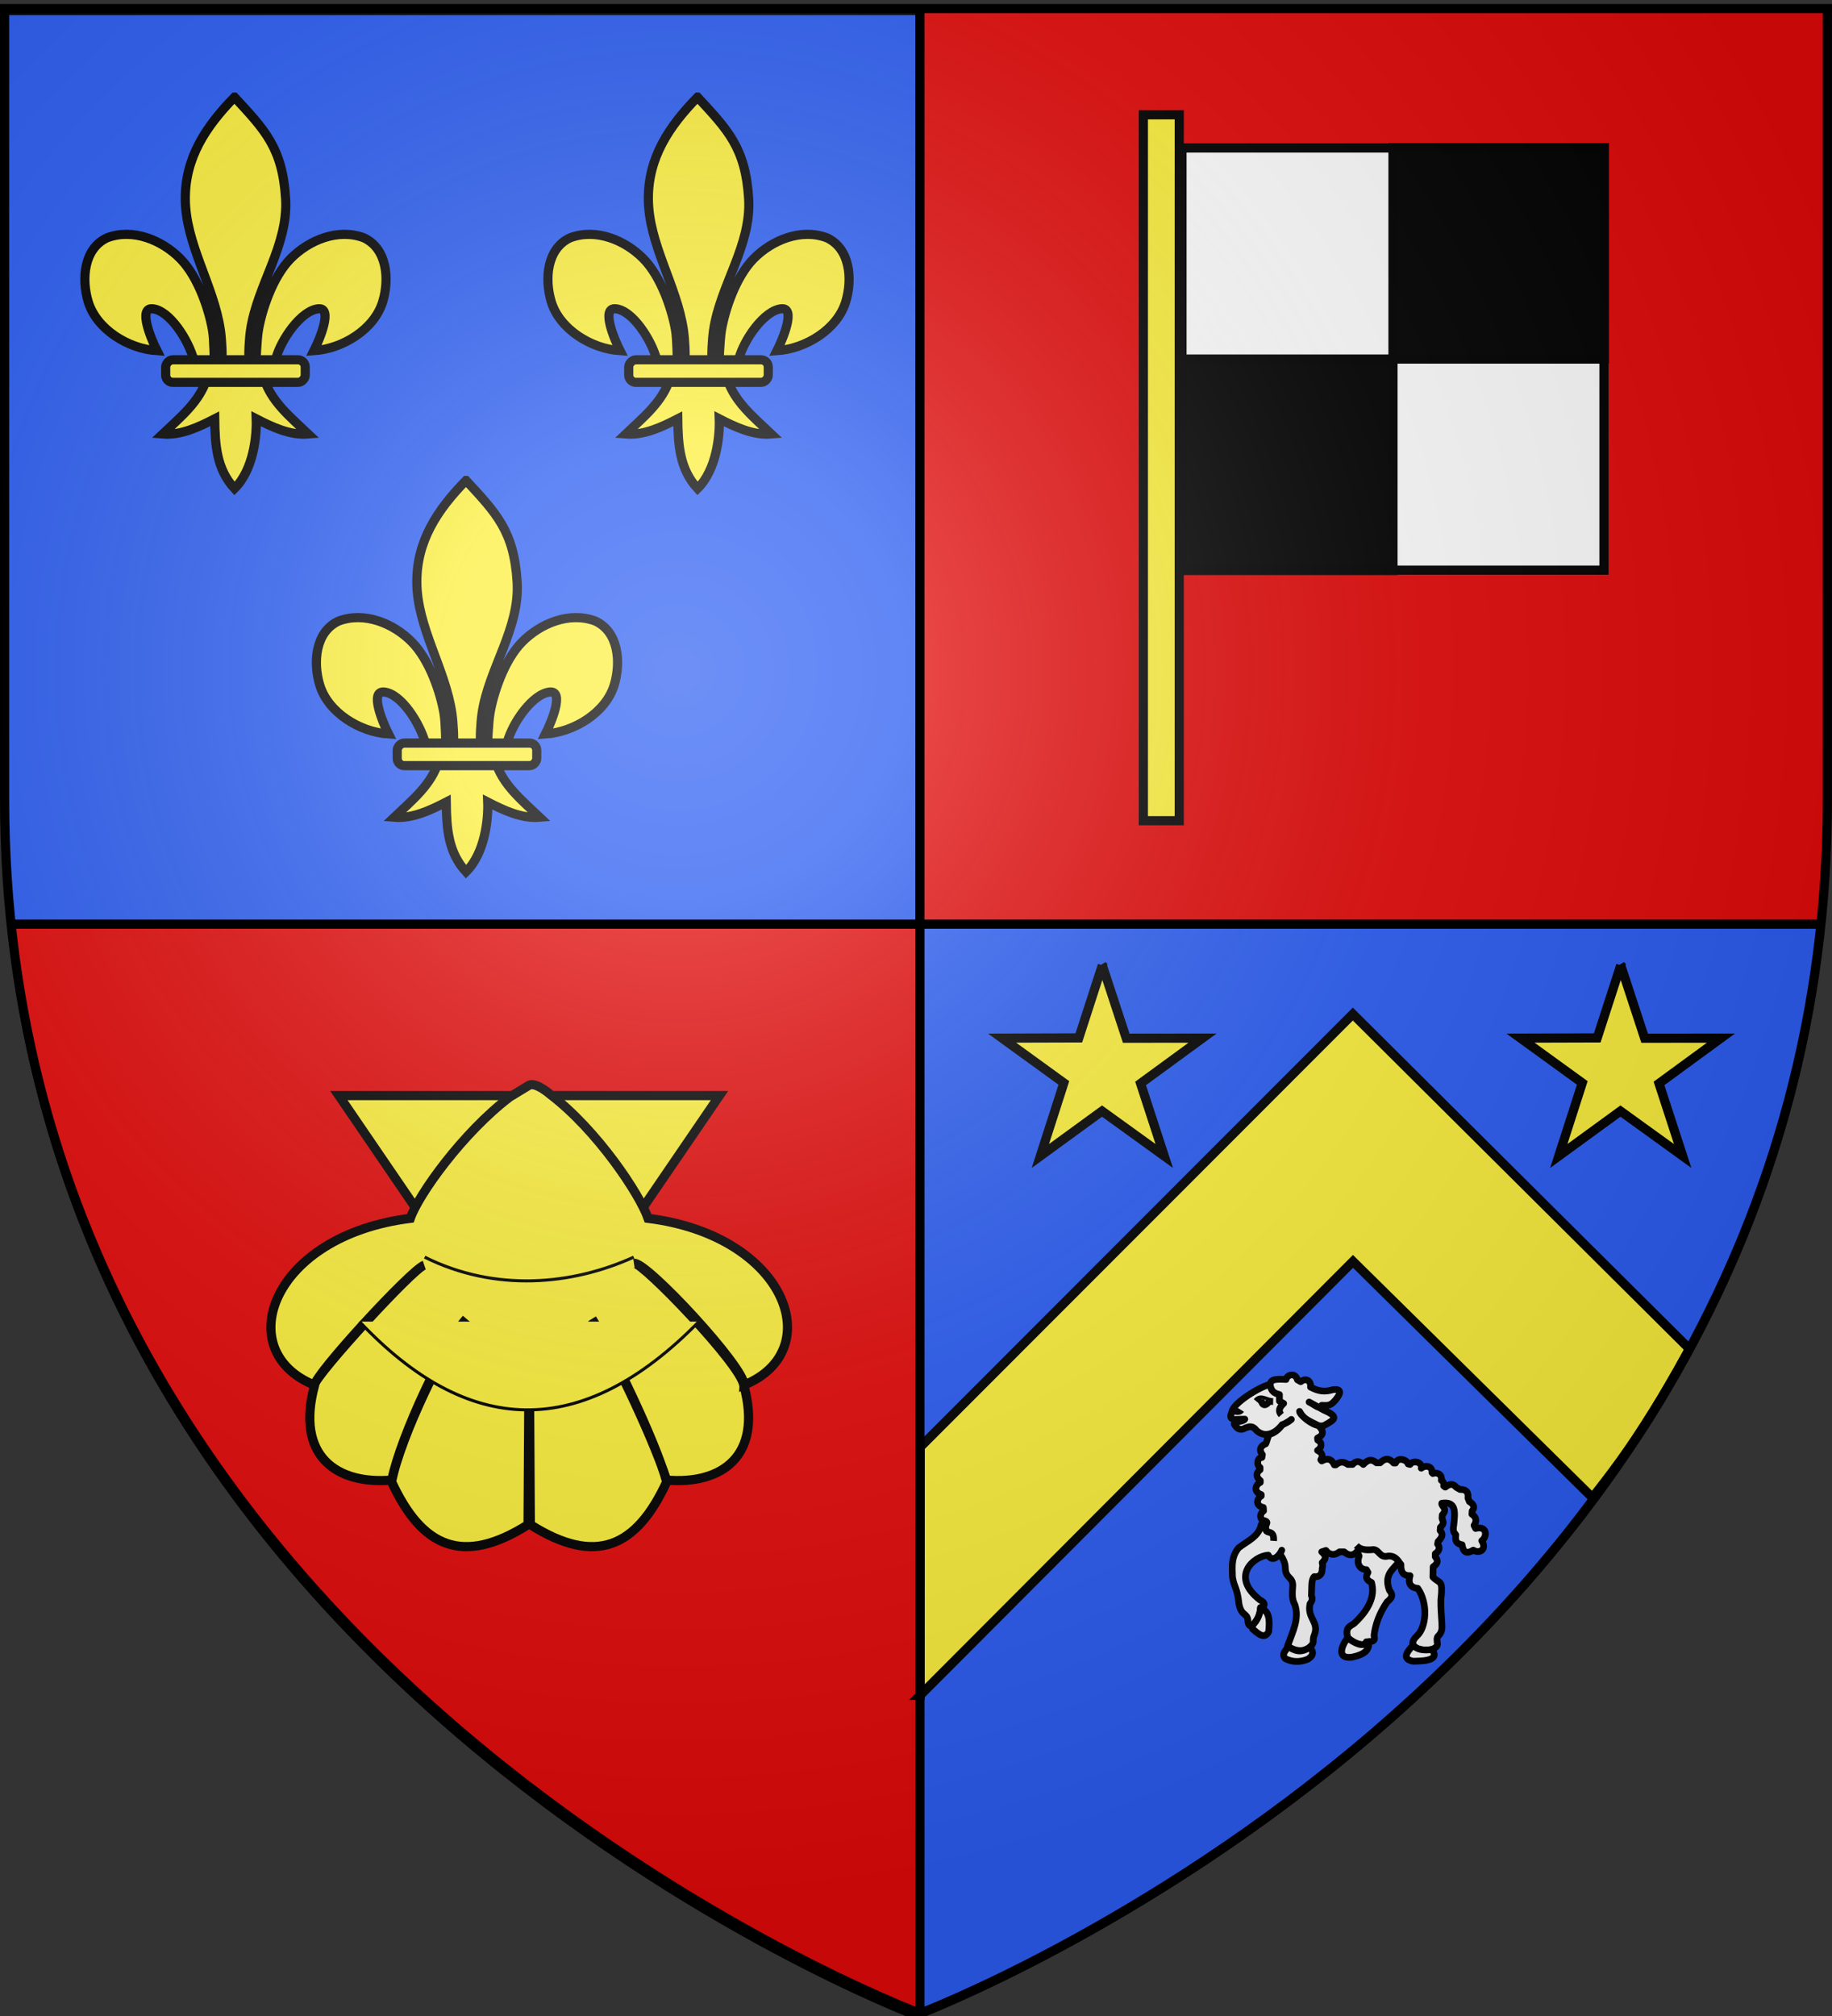
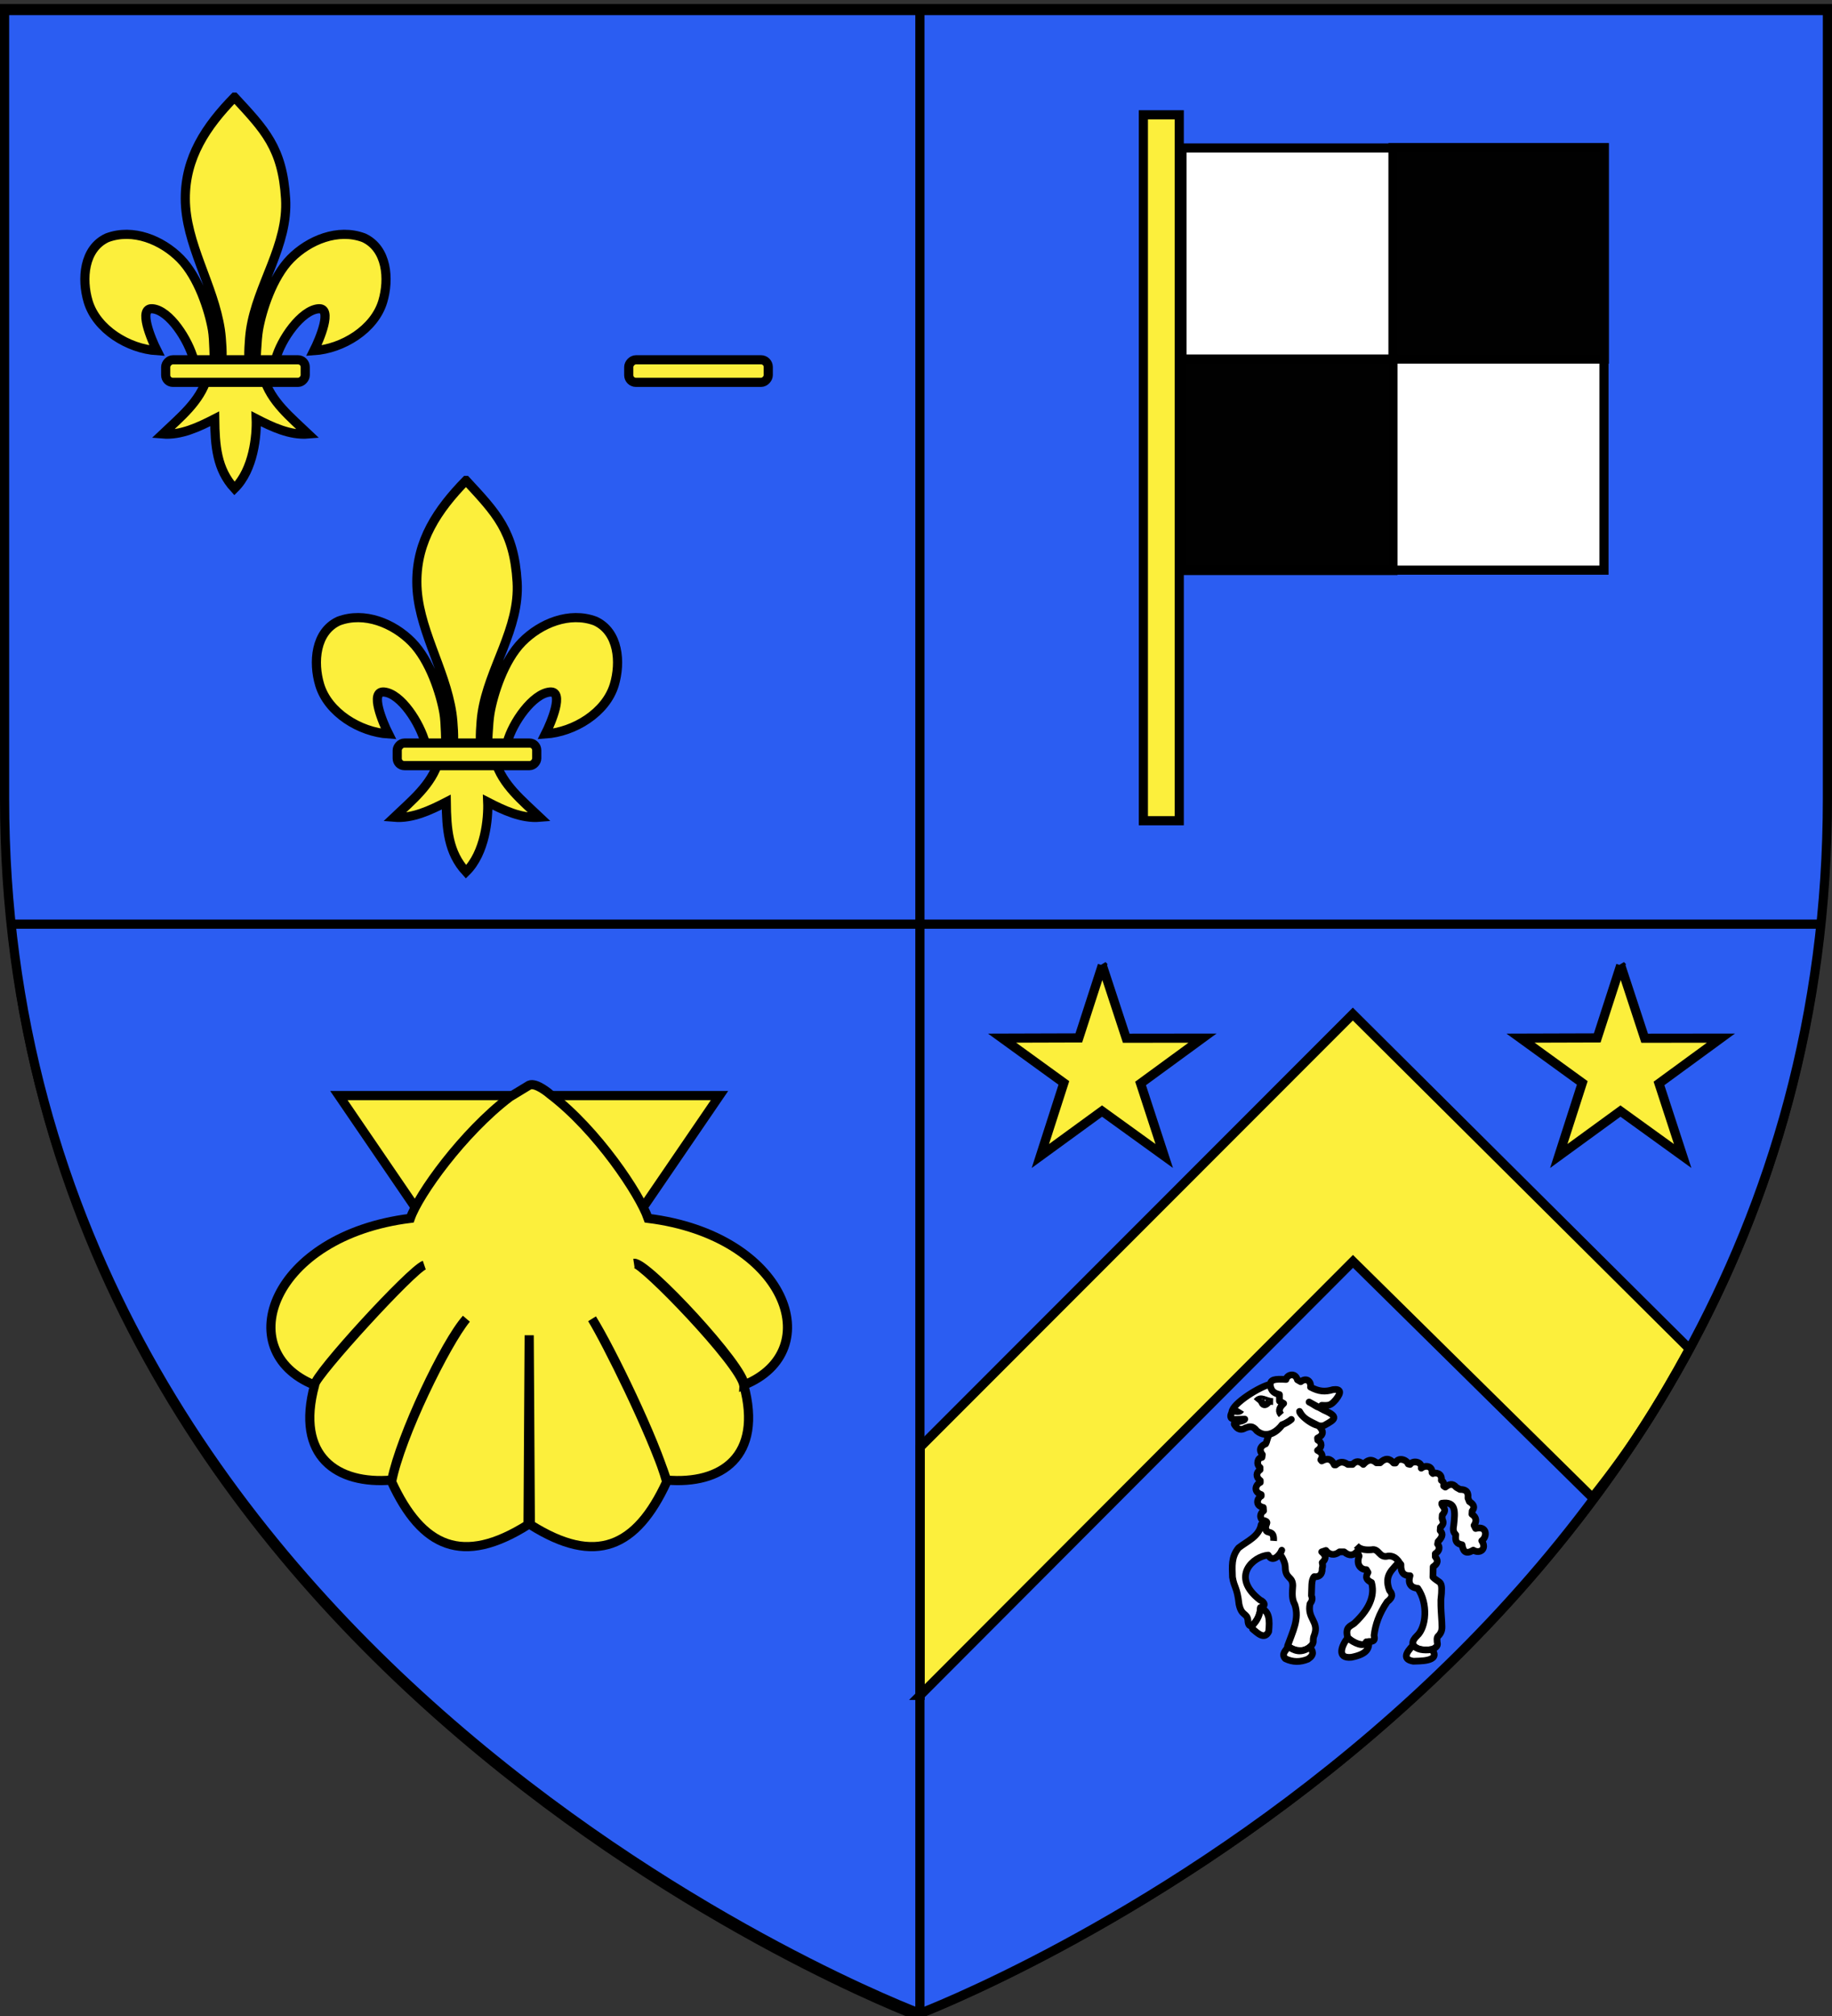
<svg xmlns="http://www.w3.org/2000/svg" xmlns:xlink="http://www.w3.org/1999/xlink" height="660" width="600" version="1.0">
  <rect width="100%" height="100%" fill="#333333" stroke="none" />
  <defs>
    <linearGradient id="b">
      <stop style="stop-color:white;stop-opacity:.314" offset="0" />
      <stop offset=".19" style="stop-color:white;stop-opacity:.251" />
      <stop style="stop-color:#6b6b6b;stop-opacity:.125" offset=".6" />
      <stop style="stop-color:black;stop-opacity:.125" offset="1" />
    </linearGradient>
    <linearGradient id="a">
      <stop offset="0" style="stop-color:#fd0000;stop-opacity:1" />
      <stop style="stop-color:#e77275;stop-opacity:.659" offset=".5" />
      <stop style="stop-color:black;stop-opacity:.323" offset="1" />
    </linearGradient>
    <linearGradient id="c">
      <stop offset="0" style="stop-color:#fff;stop-opacity:1" />
      <stop offset="1" style="stop-color:#fff;stop-opacity:1" />
    </linearGradient>
    <radialGradient xlink:href="#b" id="d" gradientUnits="userSpaceOnUse" gradientTransform="matrix(1.353 0 0 1.349 -77.63 -85.747)" cx="221.445" cy="226.331" fx="221.445" fy="226.331" r="300" />
  </defs>
  <g style="display:inline">
    <path style="fill:#2b5df2;fill-opacity:1;fill-rule:evenodd;stroke:#000;stroke-width:2.5;stroke-linecap:butt;stroke-linejoin:miter;stroke-miterlimit:4;stroke-dasharray:none;stroke-opacity:1" d="M300 660.027s298.5-112.32 298.5-397.772V3.703H1.5v258.552C1.5 547.706 300 660.027 300 660.027z" />
-     <path d="M595.285 302.858c1.271-12.726 3.215-27.11 3.215-40.603V3.703H301.277l.638 299.488 293.37-.333zM301.277 660.027l-.002-356.722-296.71-.699c24.69 257.617 296.712 357.42 296.712 357.42z" style="fill:#e20909;fill-opacity:1;fill-rule:evenodd;stroke:none;stroke-width:1px;stroke-linecap:butt;stroke-linejoin:miter;stroke-opacity:1" />
  </g>
  <g style="display:inline">
    <g style="stroke:#000;stroke-width:8.917;stroke-miterlimit:4;stroke-dasharray:none;stroke-opacity:1;display:inline" transform="translate(168.787 402.58) scale(.336)">
      <path d="M-48.097-730.047C-18.635-698.2-1.31-680.639 1.716-631.226c2.8 45.728-27.63 83.959-34.188 128.188-1.244 8.39-2.311 25.513-1.187 32.458.832 5.143 3.392 20.855 6.187 1.414.575-3.999.987-24.06 2.75-34.247 3.212-18.561 13.498-51.199 31.344-69.281 17.838-18.075 46.104-29.799 71.312-20.344 22.84 10.538 25 40.3 18.5 62.062-8.138 27.256-39.24 46.12-67.125 47.97 5.526-10.927 18.75-42.114 4.407-40.876-16.603 1.433-36.463 29.681-41.633 49.06-1.947 7.297-1.16 18.627-11.586 18.159 6.875 23.228 26.28 38.598 43.281 54.812-17.722 1.474-35.255-6.867-50.719-14.812.654 15.925-2.437 49.567-21.156 67.937-17.375-18.916-18.956-41.986-19.281-67.937-15.463 7.945-32.996 16.286-50.719 14.812 17.001-16.214 36.407-31.584 43.281-54.812-10.425.468-11.052-10.155-13-17.453-5.17-19.377-23.616-48.333-40.218-49.766-14.344-1.238-1.12 29.949 4.406 40.875-27.884-1.848-58.986-20.713-67.125-47.969-6.499-21.762-4.34-51.524 18.5-62.062 25.208-9.455 53.474 2.27 71.312 20.344 17.846 18.082 28.132 50.72 31.344 69.281 1.763 10.187 1.468 28.834 2.043 32.833 2.796 19.441 6.062 5.143 6.895 0 1.124-6.945.056-24.069-1.188-32.458-6.559-44.23-34.109-84.015-34.187-128.188-.07-39.886 19.983-70.234 47.937-98.82z" style="fill:#fcef3c;fill-opacity:1;fill-rule:evenodd;stroke:#000;stroke-width:8.917;stroke-linecap:butt;stroke-linejoin:miter;stroke-miterlimit:4;stroke-dasharray:none;stroke-opacity:1" />
      <rect transform="scale(-1 1)" ry="7.012" y="-474.154" x="-20.841" height="22" width="136" style="fill:#fcef3c;fill-opacity:1;fill-rule:evenodd;stroke:#000;stroke-width:8.917;stroke-linejoin:round;stroke-miterlimit:4;stroke-dasharray:none;stroke-opacity:1" rx="7.012" />
    </g>
    <g style="stroke-width:3;stroke-miterlimit:4;stroke-dasharray:none">
      <g transform="translate(92.96 277.105) scale(.336)" style="stroke:#000;stroke-width:8.917;stroke-miterlimit:4;stroke-dasharray:none;stroke-opacity:1;display:inline">
        <path style="fill:#fcef3c;fill-opacity:1;fill-rule:evenodd;stroke:#000;stroke-width:8.917;stroke-linecap:butt;stroke-linejoin:miter;stroke-miterlimit:4;stroke-dasharray:none;stroke-opacity:1" d="M-48.097-730.047C-18.635-698.2-1.31-680.639 1.716-631.226c2.8 45.728-27.63 83.959-34.188 128.188-1.244 8.39-2.311 25.513-1.187 32.458.832 5.143 3.392 20.855 6.187 1.414.575-3.999.987-24.06 2.75-34.247 3.212-18.561 13.498-51.199 31.344-69.281 17.838-18.075 46.104-29.799 71.312-20.344 22.84 10.538 25 40.3 18.5 62.062-8.138 27.256-39.24 46.12-67.125 47.97 5.526-10.927 18.75-42.114 4.407-40.876-16.603 1.433-36.463 29.681-41.633 49.06-1.947 7.297-1.16 18.627-11.586 18.159 6.875 23.228 26.28 38.598 43.281 54.812-17.722 1.474-35.255-6.867-50.719-14.812.654 15.925-2.437 49.567-21.156 67.937-17.375-18.916-18.956-41.986-19.281-67.937-15.463 7.945-32.996 16.286-50.719 14.812 17.001-16.214 36.407-31.584 43.281-54.812-10.425.468-11.052-10.155-13-17.453-5.17-19.377-23.616-48.333-40.218-49.766-14.344-1.238-1.12 29.949 4.406 40.875-27.884-1.848-58.986-20.713-67.125-47.969-6.499-21.762-4.34-51.524 18.5-62.062 25.208-9.455 53.474 2.27 71.312 20.344 17.846 18.082 28.132 50.72 31.344 69.281 1.763 10.187 1.468 28.834 2.043 32.833 2.796 19.441 6.062 5.143 6.895 0 1.124-6.945.056-24.069-1.188-32.458-6.559-44.23-34.109-84.015-34.187-128.188-.07-39.886 19.983-70.234 47.937-98.82z" />
        <rect rx="7.012" style="fill:#fcef3c;fill-opacity:1;fill-rule:evenodd;stroke:#000;stroke-width:8.917;stroke-linejoin:round;stroke-miterlimit:4;stroke-dasharray:none;stroke-opacity:1" width="136" height="22" x="-20.841" y="-474.154" ry="7.012" transform="scale(-1 1)" />
      </g>
      <g style="stroke:#000;stroke-width:8.917;stroke-miterlimit:4;stroke-dasharray:none;stroke-opacity:1;display:inline" transform="translate(244.613 277.105) scale(.336)">
-         <path d="M-48.097-730.047C-18.635-698.2-1.31-680.639 1.716-631.226c2.8 45.728-27.63 83.959-34.188 128.188-1.244 8.39-2.311 25.513-1.187 32.458.832 5.143 3.392 20.855 6.187 1.414.575-3.999.987-24.06 2.75-34.247 3.212-18.561 13.498-51.199 31.344-69.281 17.838-18.075 46.104-29.799 71.312-20.344 22.84 10.538 25 40.3 18.5 62.062-8.138 27.256-39.24 46.12-67.125 47.97 5.526-10.927 18.75-42.114 4.407-40.876-16.603 1.433-36.463 29.681-41.633 49.06-1.947 7.297-1.16 18.627-11.586 18.159 6.875 23.228 26.28 38.598 43.281 54.812-17.722 1.474-35.255-6.867-50.719-14.812.654 15.925-2.437 49.567-21.156 67.937-17.375-18.916-18.956-41.986-19.281-67.937-15.463 7.945-32.996 16.286-50.719 14.812 17.001-16.214 36.407-31.584 43.281-54.812-10.425.468-11.052-10.155-13-17.453-5.17-19.377-23.616-48.333-40.218-49.766-14.344-1.238-1.12 29.949 4.406 40.875-27.884-1.848-58.986-20.713-67.125-47.969-6.499-21.762-4.34-51.524 18.5-62.062 25.208-9.455 53.474 2.27 71.312 20.344 17.846 18.082 28.132 50.72 31.344 69.281 1.763 10.187 1.468 28.834 2.043 32.833 2.796 19.441 6.062 5.143 6.895 0 1.124-6.945.056-24.069-1.188-32.458-6.559-44.23-34.109-84.015-34.187-128.188-.07-39.886 19.983-70.234 47.937-98.82z" style="fill:#fcef3c;fill-opacity:1;fill-rule:evenodd;stroke:#000;stroke-width:8.917;stroke-linecap:butt;stroke-linejoin:miter;stroke-miterlimit:4;stroke-dasharray:none;stroke-opacity:1" />
        <rect transform="scale(-1 1)" ry="7.012" y="-474.154" x="-20.841" height="22" width="136" style="fill:#fcef3c;fill-opacity:1;fill-rule:evenodd;stroke:#000;stroke-width:8.917;stroke-linejoin:round;stroke-miterlimit:4;stroke-dasharray:none;stroke-opacity:1" rx="7.012" />
      </g>
    </g>
    <g style="fill:#fcef3c;fill-opacity:1">
      <path style="fill:#fcef3c;fill-opacity:1;fill-rule:evenodd;stroke:#000;stroke-width:3;stroke-linecap:butt;stroke-linejoin:miter;stroke-miterlimit:4;stroke-dasharray:none;stroke-opacity:1" d="m216.616 124.75 62.307 91.255 62.336-91.255H216.616z" transform="translate(-105.621 233.925)" />
      <path style="fill:#fcef3c;fill-opacity:1;fill-rule:evenodd;stroke:#000;stroke-width:3;stroke-linecap:butt;stroke-linejoin:miter;stroke-miterlimit:4;stroke-dasharray:none;stroke-opacity:1" d="M272.563 125.219c-15.366 11.694-29.83 31.842-32.563 39.719-45.389 5.631-59.01 43.373-31.438 54.562.654-3.537 32.285-38.076 35.979-39.224-4.404 1.629-36.045 36.033-35.885 39.286-6.33 23.265 7.295 32.616 25.281 31.063 2.902-14.41 17.519-45.172 24.41-52.795-6.737 8.182-21.648 38.577-24.472 53.357 9.937 21.524 23.263 27.56 44.688 14.032l.375-61.99.375 61.99c21.424 13.529 34.72 7.492 44.656-14.031-3.592-13.246-18.418-43.748-24.441-53.358 4.754 7.79 19.223 36.778 24.41 52.795 17.986 1.553 31.612-7.798 25.28-31.063-1.023-6.998-33.297-40.399-35.915-39.905 4.198-.46 36.344 34.2 36.01 39.843 27.572-11.189 13.95-48.931-31.438-54.563-2.734-7.876-16.64-28.858-32.007-40.552 0 0-4.642-4.098-6.93-3.041l-6.375 3.875z" transform="translate(-105.621 233.925)" />
-       <path style="fill:#fcef3c;fill-opacity:1;fill-rule:evenodd;stroke:#000;stroke-width:1;stroke-linecap:butt;stroke-linejoin:miter;stroke-miterlimit:4;stroke-dasharray:none;stroke-opacity:1" d="M244.705 177.634c23.134 11.518 48.287 9.172 68.465 0M223.364 198.752c35.567 37.691 72.616 39.346 111.147 0" transform="translate(-105.621 233.925)" />
    </g>
    <g transform="matrix(.54 0 0 .54 -20.346 -23.393)" style="stroke:#000;stroke-width:5.556;stroke-miterlimit:4;stroke-dasharray:none;stroke-opacity:1">
      <path style="fill:#fff;fill-opacity:1;stroke:#000;stroke-width:5.556;stroke-miterlimit:4;stroke-dasharray:none;stroke-opacity:1" d="M754.558 133.044h255.934v255.934H754.558z" />
      <path style="fill:#000;fill-opacity:.995;stroke:#000;stroke-width:5.556;stroke-miterlimit:4;stroke-dasharray:none;stroke-opacity:1" d="M882.525 132.829h128.182v128.182H882.525zM754.343 261.011h128.182v128.182H754.343z" />
      <rect ry="0" y="112.922" x="731.131" height="427.97" width="21.76" style="fill:#fcef3c;fill-opacity:1;stroke:#000;stroke-width:5.556;stroke-miterlimit:4;stroke-dasharray:none;stroke-opacity:1" />
    </g>
    <path style="fill:#fcef3c;fill-opacity:1;stroke:#000;stroke-width:3;stroke-miterlimit:4;stroke-dasharray:none;stroke-opacity:1" d="m301.342 555.029 141.773-142.075 78.414 77.332c13.262-16.72 21.192-29.292 31.784-48.681L443.068 331.984l-141.674 141.75-.052 81.295z" />
    <path style="fill:#fcef3c;fill-opacity:1;stroke:#000;stroke-width:3;stroke-miterlimit:4;stroke-dasharray:none;stroke-dashoffset:0;stroke-opacity:1" d="m530.801 316.018 7.838 23.876 24.985-.029-20.286 14.832 7.749 23.753-20.375-14.71-20.196 14.71 7.693-23.923-20.23-14.662 25.13-.076 7.692-23.77zM361.014 316.018l7.838 23.876 24.985-.029-20.286 14.832 7.749 23.753-20.375-14.71-20.196 14.71 7.693-23.923-20.23-14.662 25.13-.076 7.692-23.77z" />
    <g style="stroke:#000;stroke-width:7.729;stroke-miterlimit:4;stroke-dasharray:none;stroke-opacity:1">
      <path style="opacity:1;fill:#fff;fill-opacity:1;fill-rule:evenodd;stroke:#000;stroke-width:7.729;stroke-linecap:butt;stroke-linejoin:round;stroke-miterlimit:4;stroke-dasharray:none;stroke-opacity:1" d="M149.055 113.412c-3.157 2.8-6.76 4.706-10.632 6.075-4.624 6.517-16.962 16.99-29.032 7.057-5.103-6.627-8.596-4.796-12.955-3.436-7.221 4.395-10.68-.772-12.549-3.352-3.295-4.029 10.306-3.228 11.697-6.658l-11.835.314c-6.11-.93-4.625-4.623-3.038-8.353.522-9.98 32.89-29.862 44.044-31.893.771-5.437 4.684-6.456 18.225-5.64.712-5.053 10.316-8.883 13.072.427l3.76 2.148c6.895-5.361 12.241-.094 11.275 6.175 9.665 5.261 16.914 5.657 25.774 2.953 8.498-1.09 10.608 2.366 3.222 11.545-5.832 6.828-8.058 6.831-16.109 6.443-.641 6.531-8.07-.695-14.498-3.758l17.183 9.396c17.679 7.62 11.828 10.889 1.61 16.646-9.73 6.588-30.092-11.458-29.8-15.303 4.627 8.59 9.552 10.2 21.778 16.374 6.712 6.352 5.64 11.187-1.105 14.232l.268 2.416c5.354 2.774 5.02 8.403-.268 11.814 3.497 1.847 7.574 4.574 3.758 10.739l1.074 1.342c8.133-4.388 12.029-.959 14.498 4.564h1.61c4.296-3.66 8.324-4.453 13.962-.537h5.37c3.758-4.295 7.875-4.295 12.35 0 4.187-4.471 8.722-7.322 15.034-1.88h4.296c5.548-5.643 10.738-5.542 15.571.27h2.148c2.927-7.564 13.296-3.479 14.498 1.073l2.148.537c3.666-5.54 14.584-2.496 12.887 4.296 5.434-4.246 13.085-1.919 12.35 5.1l1.073 1.075c2.567-1.546 10.968-.625 9.666 7.786 1.517 1.11 3.241 1.876 2.684 6.443l1.88 1.342c4.206-3.323 8.412-4.926 12.618.269l4.296 2.416c5.53-.005 9.975 1.437 9.128 9.934l1.611 4.027c5.37 3.222 6.443 6.802 3.222 10.74l-.269 3.758c5.572 3.63 5.413 8.497 2.417 12.84l1.795 3.546c13.314-3.612 13.688 9.445 7.045 14.091 6.28 9.55-2.236 15.428-9.741 10.816-9.533 5.82-11.78.21-12.892-6.221-6.088-1.237-8.154-3.611-7.176-11.414-1.915-2.623-3.76-3.684-2.39-11.06 1.706-15.733 2.807-27.57-13.691-25.217-.956 3.67 7.468 5.996.537 13.424l-.269 4.028c1.027 3.387 3.098 5.496-1.88 10.202l-.268 3.758c2.32 2.764 4.374 5.65-2.416 12.619l-.537 2.953c2.595 2.864 2.685 7.607-2.685 11.008v3.49c2.908 3.562 3.907 7.272-2.416 11.544l-.269 11.813c8.223 8.41 11.82 1.796 9.129 26.311-.162 8.796.564 17.157 1.074 25.237-.086 4.96 1.536 9.676-3.222 15.303-1.936 1.588-2.623 2.72-2.148 7.518.288 2.417 1.797 4.976-4.833 8.323-12.772 3.724-32.416-1.833-18.256-15.304 10.494-9.516 13.04-36.828.805-54.5-9.192-.774-11.26-6.855-8.86-14.498-6.7.198-10.913-3.085-10.47-12.887l-2.416-2.954c-5.912 8.293-17.819 14.375-10.74 32.755 3.066 3.593 4.843 7.444-2.684 13.155-9.286 13.664-13.612 26.426-15.035 38.66 2.136 8.33-3.885 6.213-8.591 7.518-2.237 5.922-14.51 2.473-21.747-5.37-3.18-12.09 3.29-12.774 7.517-16.108 20.868-19.326 23.161-35.19 19.868-46.984-8.837-4.239-5.143-8.925-4.027-11.544l-1.88-3.222c-4.13.388-12.497-3.793-8.322-15.572l-2.148-5.37c-4.066 4.592-8.827 5.94-15.035.538h-5.37c-6.47 5.01-12.303 2.873-15.571-1.611l-4.833 1.61c3.7 3.198 6.457 7.014.537 12.35.455 2.01.94 4.006 0 6.713.314 7.826-4.477 10.082-9.128 9.396-3.685 3.447-2.72 13.047-3.222 21.747 1.069 2.567 1.52 5.43-1.61 9.397-3.62 16.952 10.52 20.442 5.1 35.439-3.45 7.62 1.513 8.392-5.427 14.43-5.581 5.806-18.1 5.097-25.448-1.543 5.772-16.262 13.73-30.897 8.323-47.252-3.644-6.648-3.044-12.707-2.416-22.015-.113-10.808-8.484-7.437-8.591-20.942-.104-4.648-2.288-9.712-5.969-15.076l1.941-4.523c-2.425 6.125-10.827 14.736-15.571 5.638-16.358 1.045-44.284 24.35-9.397 51.548 5.975 2.574 6.63 7.455.537 8.591-.44 10.68-4.697 15.253-8.591 20.405-3.759 1.969-5.728 0-5.907-5.907-1.166-8.663-7.248-4.237-10.202-18.256-2.2-20.047-5.496-18.615-7.517-31.144-.32-12.294-1.672-22.837 6.98-33.56 10.139-7.938 23.636-13.056 26.042-26.847.04.245 3.573-4.764 5.638 6.175-2.396-6.753 4.768-8.41-2.147-10.74-4.146.313-6.585-7.05-.806-11.007l-.268-4.027c-9.74-2.026-7.129-10.704-2.417-13.155v-1.611c-9.583-3.438-6.187-11.744-1.074-13.961v-2.148c-5.623-4.264-4.529-9.475-.268-12.35v-2.685c-4.92-3.65-2.574-11.552 2.148-11.544l.537-3.222c-4.995-6.4-.823-10.667 3.758-12.35 1.68-3.066 1.147-4.193 3.932-10.826 5.72-1.393 10.659-5.13 14.947-10.818 2.788-1.671 7.31-3.513 10.637-6.46z" transform="matrix(.285 0 0 .285 380.449 432.367)" />
      <path style="opacity:1;fill:#fff;fill-opacity:1;fill-rule:evenodd;stroke:#000;stroke-width:7.729;stroke-linecap:butt;stroke-linejoin:round;stroke-miterlimit:4;stroke-dasharray:none;stroke-opacity:1" d="M124.64 72.786c.82 9.088 5.716 10.702 10.74 12.081v7.518l4.832 2.684c-6.172 5.604-5.781 9.692-2.685 13.156M128.13 92.922c-9.007-.141-13.784-6.958-19.33-.269" transform="matrix(.285 0 0 .285 380.449 432.367)" />
      <path style="opacity:1;fill:#fff;fill-opacity:1;fill-rule:evenodd;stroke:#000;stroke-width:7.729;stroke-linecap:butt;stroke-linejoin:round;stroke-miterlimit:4;stroke-dasharray:none;stroke-opacity:1" d="M114.707 89.968c-.951 4.36 3.356 11.322 9.128 2.148M91.35 102.587c-.992 1.604-3.037 2.154-6.176 1.61l.806-.536M128.668 252.934c.951-13.26-7.726-7.687-8.86-12.618M223.709 258.304c4.115 4.334 9.758 5.418 17.45 4.833 8.95-1.998 8.503 10.054 19.063 7.248 4.533-.38 8.531 1.104 12.35 6.444M113.633 329.987c10.52 3.704 10.627 14.152 9.397 27.117-5.03 10.462-13.828.708-18.525-2.954l-.269-4.027c6.329-6.312 8.778-13.11 9.397-20.136zM145.313 374.286c-1.996 4.486-8.317 8.186-3.221 13.961 8.68 4.26 17.361 4.15 26.042.537 7.692-5 5.778-9.4 2.148-13.692-11.133 7.692-18.292 3.366-24.969-.806zM213.775 364.353c-6.918 8.732-12.973 24.059 4.296 22.283 19.06-3.759 20.146-10.683 20.136-17.988l-2.954.269c-2.326 6.962-14.318 1.306-21.478-4.564zM289.217 372.675c-9.188 9.238-12.2 16.417 0 18.525 4.471-.406 32.546 1.122 21.479-13.424-10.152 1.293-17.764.044-21.479-5.1z" transform="matrix(.285 0 0 .285 380.449 432.367)" />
    </g>
  </g>
  <g style="display:inline">
-     <path d="M300 658.5s298.5-112.32 298.5-397.772V2.176H1.5v258.552C1.5 546.18 300 658.5 300 658.5z" style="opacity:1;fill:url(#d);fill-opacity:1;fill-rule:evenodd;stroke:none;stroke-width:1px;stroke-linecap:butt;stroke-linejoin:miter;stroke-opacity:1" />
-   </g>
+     </g>
  <g style="display:inline">
    <path d="M301.277 659.138S1.5 546.818 1.5 261.366V2.815h597v258.551c0 285.452-297.223 397.772-297.223 397.772z" style="opacity:1;fill:none;fill-opacity:1;fill-rule:evenodd;stroke:#000;stroke-width:3;stroke-linecap:butt;stroke-linejoin:miter;stroke-miterlimit:4;stroke-dasharray:none;stroke-opacity:1" />
    <path style="fill:none;fill-opacity:.75;fill-rule:evenodd;stroke:#000;stroke-width:3;stroke-linecap:butt;stroke-linejoin:miter;stroke-miterlimit:4;stroke-dasharray:none;stroke-opacity:1;display:inline" d="M301.277 1.94v657.157M3.61 302.553h592.165" />
  </g>
</svg>